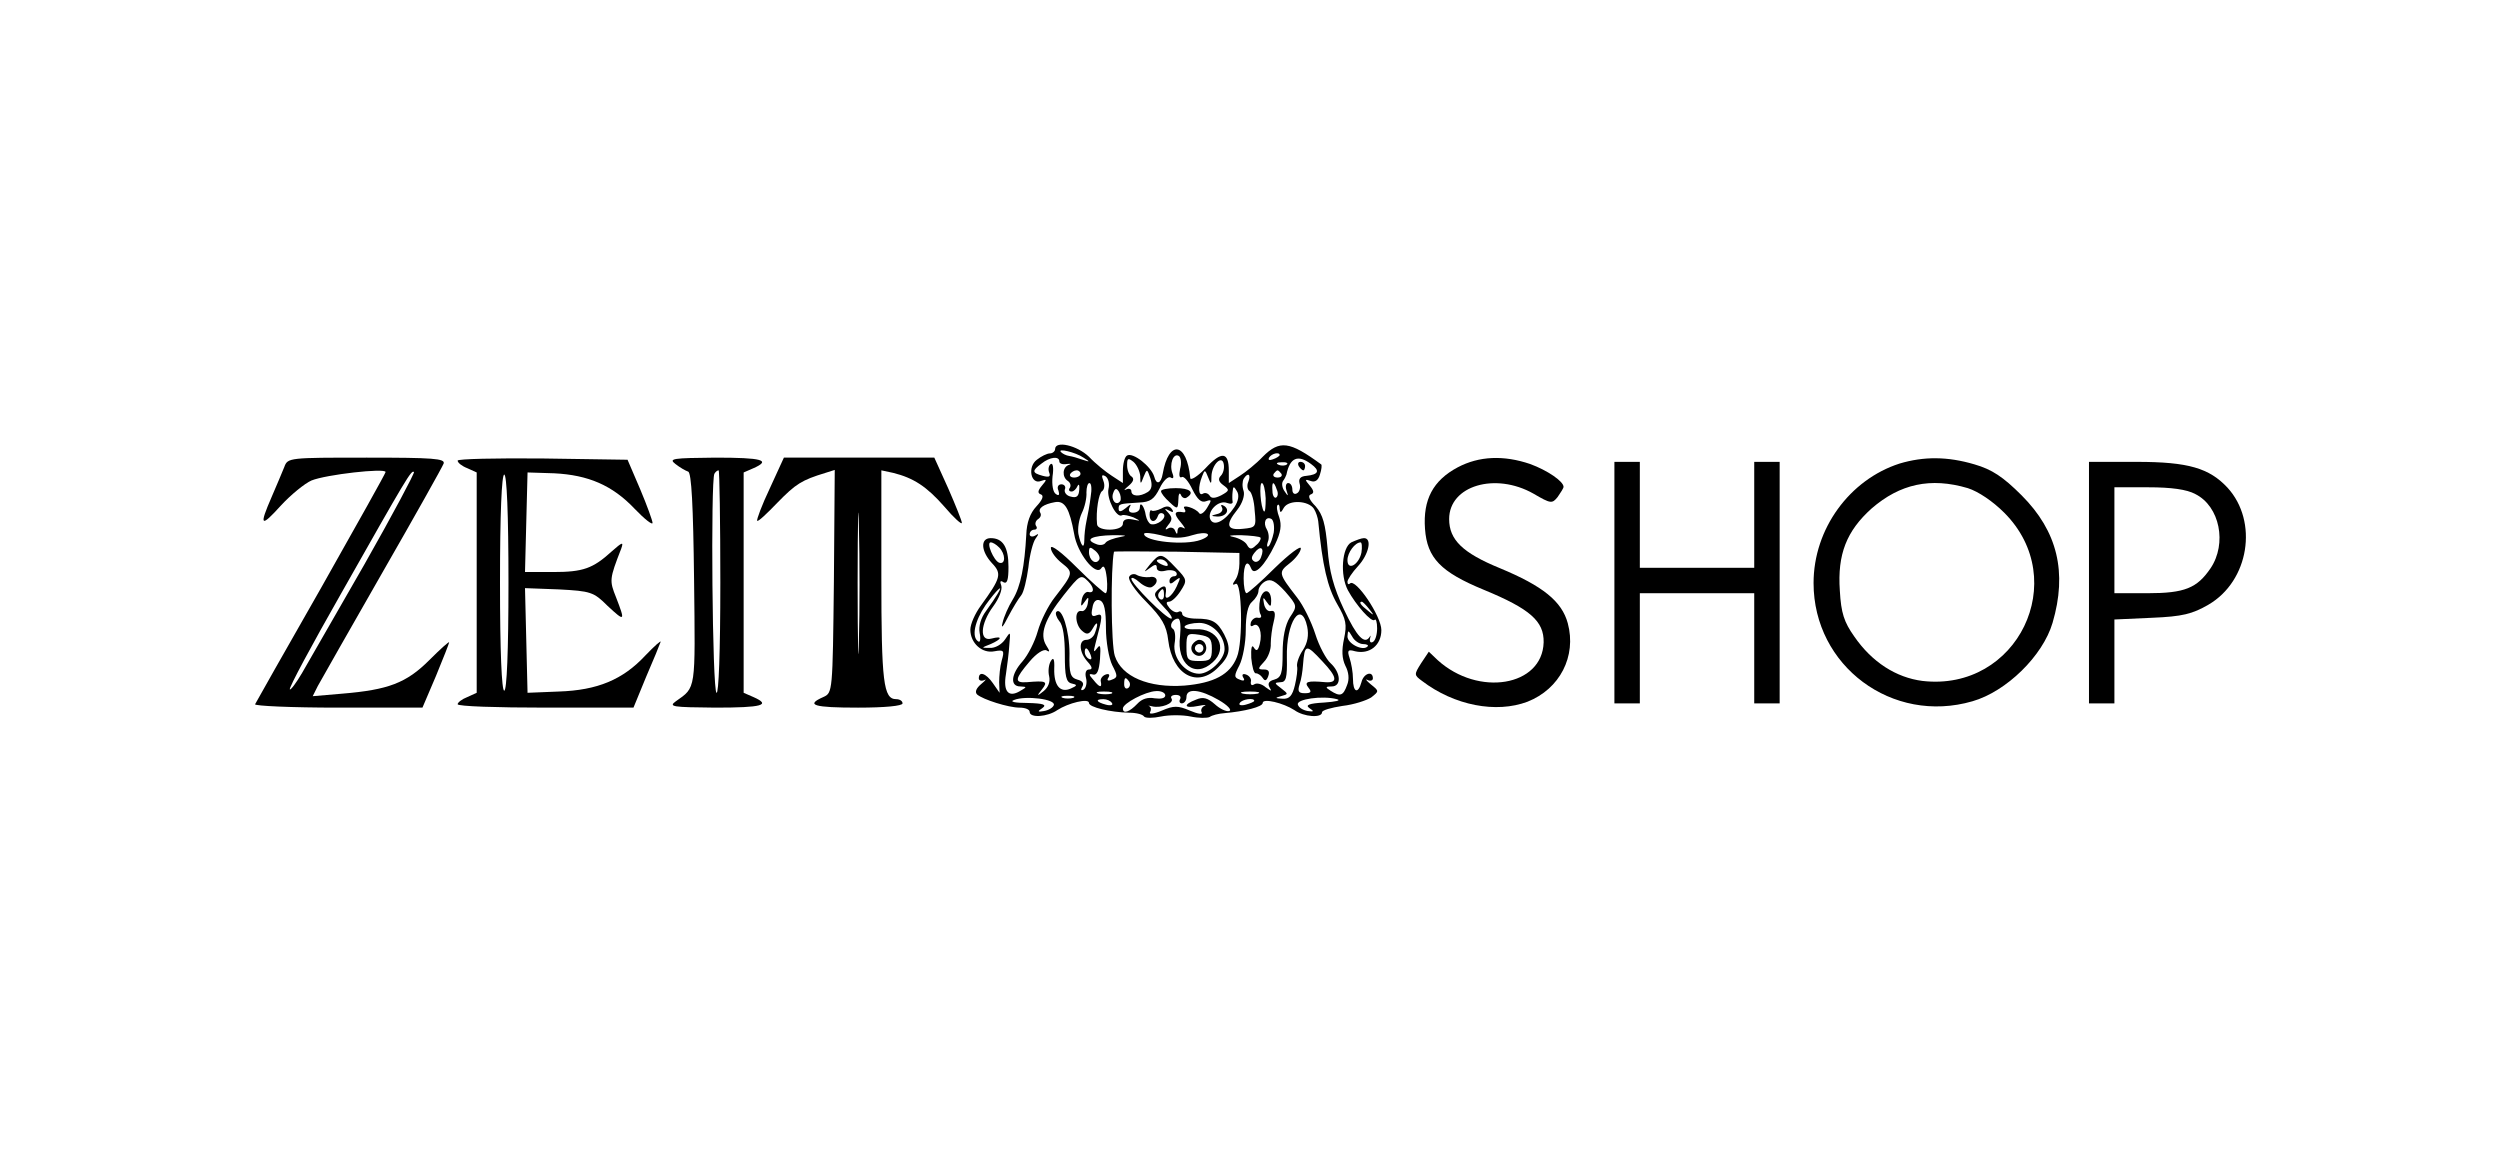
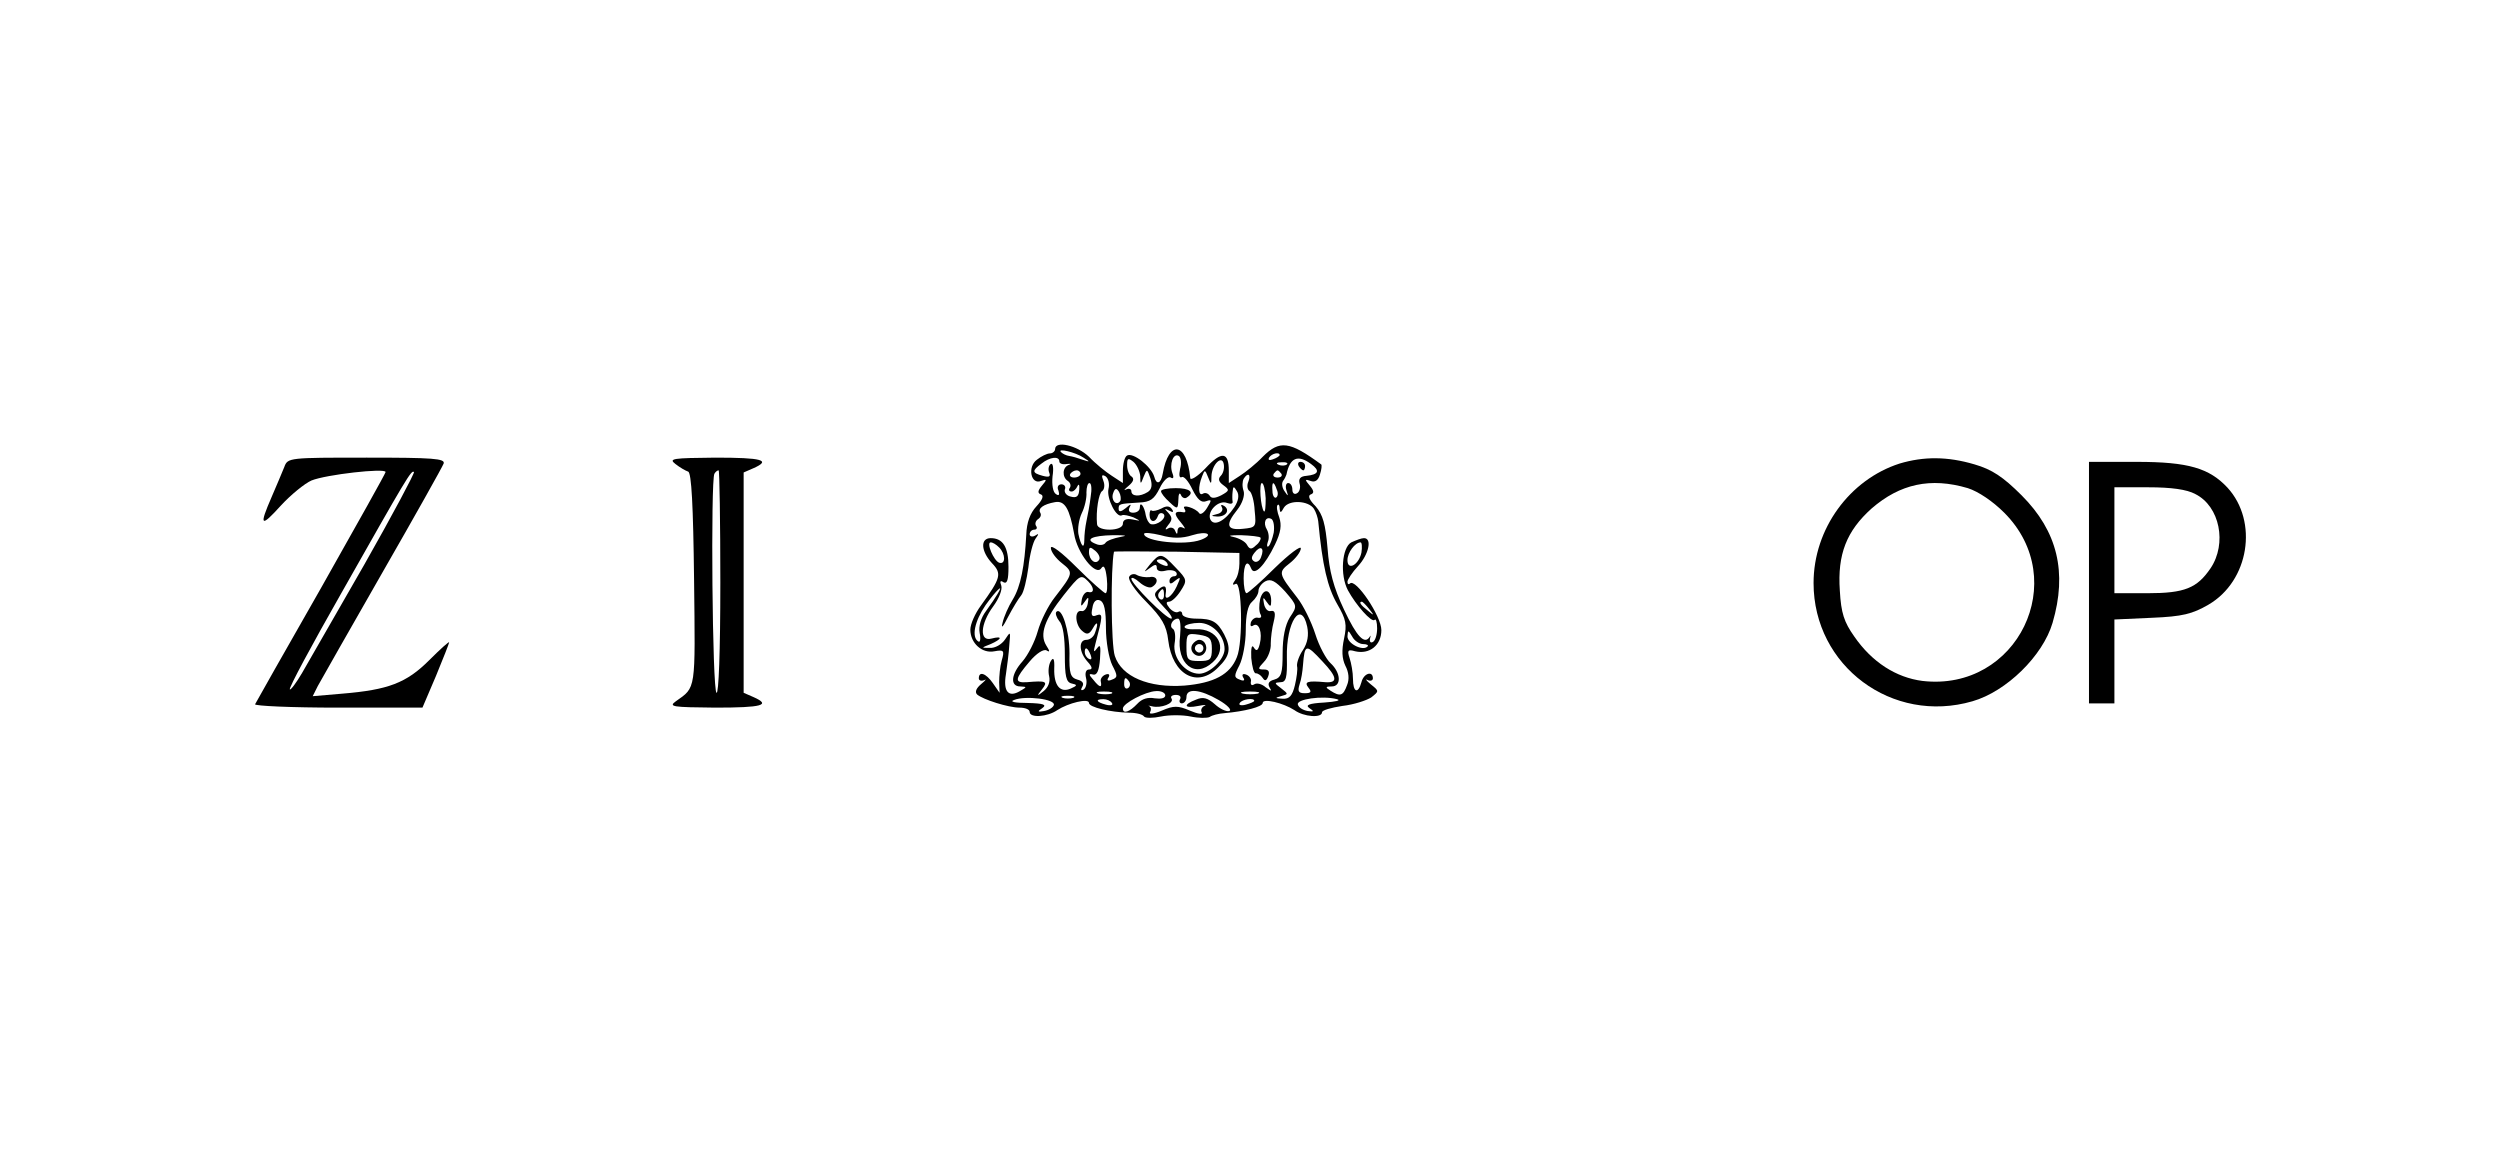
<svg xmlns="http://www.w3.org/2000/svg" version="1.0" width="590pt" height="274pt" viewBox="0 0 590 274" preserveAspectRatio="xMidYMid meet">
  <g transform="translate(0,274) scale(0.1,-0.1)" fill="#000000" stroke="none">
    <path d="M2490 1680 c0 -5 -6 -10 -12 -10 -7 0 -21 -7 -31 -15 -23 -17 -14 -60 10 -50 14 5 14 3 2 -11 -10 -12 -11 -18 -2 -21 7 -3 3 -13 -11 -28 -15 -16 -23 -38 -24 -67 -4 -74 -13 -122 -32 -153 -10 -16 -21 -41 -24 -55 -4 -15 1 -10 13 14 11 21 25 44 31 51 6 7 13 37 17 66 3 30 11 60 17 68 8 11 8 13 -1 7 -7 -4 -13 -2 -13 3 0 6 5 11 11 11 5 0 8 4 4 9 -3 5 -1 12 5 16 6 4 8 10 5 15 -6 10 7 20 35 25 23 4 34 -15 45 -75 7 -45 51 -101 64 -81 6 9 10 2 13 -23 2 -20 1 -36 -3 -36 -3 0 -34 27 -68 61 -35 35 -61 55 -61 46 0 -9 12 -25 26 -36 28 -22 27 -24 -17 -81 -15 -19 -33 -55 -40 -80 -7 -25 -23 -56 -36 -71 -27 -30 -30 -59 -5 -59 16 -1 16 -1 -1 -11 -27 -16 -40 -1 -33 40 3 20 7 51 8 69 3 32 3 33 -10 13 -8 -12 -24 -21 -36 -20 -21 0 -21 0 2 9 27 12 29 20 2 13 -29 -8 -27 34 4 76 14 19 22 40 19 49 -4 10 -2 13 5 8 9 -5 12 6 12 36 0 47 -13 68 -42 68 -25 0 -23 -31 3 -59 24 -25 21 -35 -26 -100 -14 -19 -25 -44 -25 -57 0 -32 28 -57 57 -51 22 4 24 2 17 -22 -4 -14 -6 -37 -6 -51 l1 -25 -16 23 c-16 23 -33 29 -33 11 0 -5 6 -7 13 -4 6 4 3 -1 -7 -9 -12 -10 -16 -19 -10 -25 14 -12 74 -31 100 -31 13 0 24 -4 24 -10 0 -15 42 -12 65 4 26 17 75 29 75 17 0 -10 50 -22 95 -23 17 0 32 -4 35 -9 3 -4 21 -4 40 0 19 4 51 4 70 0 19 -4 39 -4 45 -1 5 4 21 8 35 9 47 4 90 15 90 24 0 12 49 0 75 -17 22 -16 65 -19 65 -5 0 5 22 11 48 15 27 3 57 13 68 20 19 15 19 15 -1 31 -11 9 -14 14 -7 10 6 -3 12 -1 12 4 0 19 -22 12 -27 -9 -8 -29 -20 -24 -20 8 0 15 -4 37 -8 49 -6 18 -4 21 13 16 34 -8 62 14 62 50 0 33 -61 123 -74 110 -3 -3 -6 -2 -6 4 0 5 11 22 25 37 25 27 34 66 14 66 -6 0 -19 -5 -30 -10 -22 -12 -27 -77 -8 -113 19 -35 56 -77 63 -70 3 4 6 -5 6 -20 0 -14 -4 -29 -10 -32 -5 -3 -8 0 -7 7 2 7 2 10 0 6 -12 -21 -31 -1 -61 63 -25 53 -35 91 -39 145 -5 58 -11 79 -28 99 -15 15 -19 25 -12 28 9 3 8 9 -2 21 -12 14 -12 16 2 11 10 -4 18 1 22 15 4 12 5 23 3 24 -75 55 -98 58 -138 18 -15 -16 -40 -36 -54 -45 l-26 -17 0 29 c0 45 -17 47 -55 6 -19 -20 -36 -30 -36 -23 -8 85 -51 91 -65 10 -4 -24 -15 -27 -20 -7 -7 24 -50 58 -64 50 -6 -3 -10 -20 -10 -36 l0 -29 -26 17 c-14 9 -39 29 -54 45 -28 27 -80 39 -80 18z m67 -20 c16 -10 16 -11 -2 -5 -11 4 -25 8 -32 9 -7 1 -15 5 -19 9 -10 10 34 0 53 -13z m228 -27 c-3 -14 -2 -22 4 -19 5 3 16 -10 25 -29 12 -24 21 -32 32 -28 14 5 14 3 3 -15 -7 -12 -16 -18 -19 -13 -8 12 -42 22 -35 11 4 -6 3 -10 -2 -9 -22 4 -24 -3 -7 -23 10 -12 13 -18 7 -14 -8 4 -13 2 -14 -6 0 -10 -2 -10 -6 0 -2 6 -10 9 -16 5 -8 -5 -8 -2 0 8 10 12 10 18 0 29 -10 10 -9 11 2 5 9 -5 12 -4 7 3 -5 8 -13 9 -25 2 -10 -5 -20 -7 -23 -5 -3 3 -5 -2 -5 -10 0 -18 14 -20 20 -2 2 6 8 8 13 4 9 -9 -15 -28 -30 -24 -5 2 -10 11 -12 21 -3 21 -14 35 -14 18 0 -7 -7 -12 -16 -12 -9 0 -12 5 -8 13 5 8 2 8 -9 -2 -11 -9 -17 -10 -17 -2 0 12 1 12 48 15 27 1 36 8 49 34 8 17 20 29 26 25 6 -4 8 0 4 10 -8 21 2 49 15 41 5 -3 7 -17 3 -31z m235 33 c0 -2 -7 -7 -16 -10 -8 -3 -12 -2 -9 4 6 10 25 14 25 6z m-520 -15 c0 -5 8 -8 18 -6 9 1 11 0 5 -2 -16 -5 -17 -29 -3 -38 6 -4 8 -11 5 -16 -4 -5 -2 -9 4 -9 5 0 11 6 14 13 3 6 5 3 4 -9 -1 -15 -6 -20 -20 -16 -10 2 -16 10 -14 17 3 6 -1 12 -8 12 -8 0 -11 -7 -7 -15 3 -10 1 -13 -6 -8 -7 4 -10 22 -8 42 3 19 1 32 -4 29 -5 -3 -7 -12 -4 -20 4 -10 0 -12 -15 -8 -26 7 -26 12 -3 29 20 16 42 18 42 5z m191 -35 c0 -20 1 -20 8 -1 8 19 8 19 16 -4 5 -16 3 -26 -6 -32 -19 -12 -39 -11 -39 2 0 5 -6 7 -12 4 -7 -4 -5 0 5 8 12 10 14 17 8 22 -6 3 -11 15 -11 27 0 17 2 18 15 8 8 -7 15 -22 16 -34z m190 1 c-7 -7 -5 -14 6 -22 15 -11 15 -13 -5 -24 -14 -7 -23 -8 -27 -1 -4 6 -11 8 -16 5 -11 -7 -12 16 -2 41 6 16 7 16 14 -2 7 -18 8 -18 8 2 1 28 25 51 29 29 2 -10 -1 -22 -7 -28z m213 28 c22 -16 18 -25 -11 -28 -14 -1 -19 -7 -16 -18 3 -9 0 -20 -6 -23 -6 -4 -11 0 -11 8 0 9 -4 16 -10 16 -5 0 -7 -8 -4 -17 5 -15 4 -15 -4 -3 -6 8 -8 19 -4 25 4 5 7 12 8 15 8 40 27 48 58 25z m-57 -1 c-3 -3 -12 -4 -19 -1 -8 3 -5 6 6 6 11 1 17 -2 13 -5z m-487 -22 c0 -5 -7 -9 -15 -9 -8 0 -12 4 -9 9 3 4 9 8 15 8 5 0 9 -4 9 -8z m474 0 c3 -5 -1 -9 -9 -9 -8 0 -12 4 -9 9 3 4 7 8 9 8 2 0 6 -4 9 -8z m-408 -36 c-5 -22 19 -70 32 -62 4 2 16 -1 27 -5 18 -9 18 -9 -2 -5 -15 3 -23 -1 -23 -10 0 -18 -60 -19 -61 -1 -3 31 4 73 12 78 5 3 7 14 3 24 -5 13 -4 16 5 11 7 -5 10 -18 7 -30z m330 17 c-4 -9 -2 -19 3 -22 5 -3 11 -24 12 -46 4 -39 3 -40 -28 -43 -38 -4 -42 9 -13 45 12 15 18 34 15 44 -4 11 -3 23 0 29 10 16 18 11 11 -7z m-372 -35 c-2 -18 -7 -44 -10 -58 -3 -14 -5 -33 -5 -44 0 -24 -8 -15 -14 14 -2 12 1 34 8 49 7 14 12 36 11 49 0 12 3 22 7 22 5 0 6 -15 3 -32z m413 -4 c0 -19 -1 -33 -4 -31 -8 9 -12 67 -5 67 4 0 8 -16 9 -36z m26 21 c4 -8 3 -16 -1 -19 -4 -3 -9 4 -9 15 -2 23 3 25 10 4z m-369 -27 c-9 -14 -23 2 -17 18 4 12 8 13 14 3 4 -7 5 -17 3 -21z m269 -15 c-22 -33 -49 -47 -57 -28 -7 19 20 46 40 38 8 -3 14 -2 13 3 -1 5 -1 16 0 24 1 13 3 13 10 1 6 -9 4 -23 -6 -38z m188 -4 c5 -8 9 -21 10 -29 10 -106 22 -156 45 -196 21 -36 23 -48 16 -81 -6 -28 -5 -47 3 -64 8 -15 10 -32 4 -46 -9 -25 -16 -28 -39 -13 -13 8 -12 10 3 10 23 0 22 32 -3 55 -10 9 -27 40 -36 69 -9 28 -28 67 -43 86 -44 57 -45 59 -17 81 14 11 26 27 26 35 0 7 -27 -13 -61 -46 -33 -33 -64 -60 -67 -60 -4 0 -7 16 -7 35 0 35 9 46 18 23 7 -18 32 7 56 57 14 29 16 46 10 64 -5 13 -7 26 -4 29 3 3 5 -1 5 -9 1 -10 3 -10 10 3 12 19 58 17 71 -3z m-95 -56 c-3 -14 -8 -28 -12 -32 -4 -3 -5 1 -2 10 4 9 2 22 -2 29 -10 16 -3 33 11 25 5 -4 7 -18 5 -32z m-192 -6 c35 11 52 1 20 -11 -37 -14 -134 -4 -134 14 0 4 18 2 39 -3 28 -8 50 -8 75 0z m-169 -4 c-16 -3 -33 -9 -36 -14 -3 -5 -13 -7 -22 -3 -29 11 -10 20 40 21 29 0 36 -1 18 -4z m330 -2 c1 -4 -3 -12 -11 -18 -10 -10 -15 -10 -21 1 -4 8 -19 16 -33 19 -14 3 -6 4 18 4 24 -1 45 -3 47 -6z m-617 -23 c15 -15 16 -41 0 -36 -13 5 -31 48 -20 48 5 0 13 -5 20 -12z m855 -12 c-6 -29 -33 -44 -33 -18 0 18 18 42 31 42 3 0 4 -11 2 -24z m-619 -17 c-8 -13 -24 -1 -24 18 0 13 3 13 15 3 8 -7 12 -16 9 -21z m382 6 c-3 -9 -11 -13 -16 -10 -8 5 -7 11 1 21 14 18 24 11 15 -11z m-51 -15 c0 -14 -4 -31 -10 -39 -7 -10 -7 -13 1 -9 15 9 18 -138 3 -173 -16 -41 -54 -61 -124 -67 -84 -6 -148 21 -164 70 -9 26 -10 208 -2 246 1 1 67 1 149 0 l147 -3 0 -25z m-357 -42 c15 -15 15 -29 0 -25 -6 1 -13 -7 -15 -18 -3 -17 -2 -18 7 -5 9 13 10 12 7 -5 -2 -11 -9 -19 -15 -17 -17 3 -15 -33 2 -47 11 -10 17 -8 25 6 11 20 14 13 5 -11 -3 -9 -12 -16 -20 -16 -19 0 -18 -29 3 -52 11 -12 12 -18 3 -18 -7 0 -10 -8 -7 -20 3 -11 0 -23 -5 -27 -7 -4 -8 -1 -4 6 5 8 1 14 -11 17 -17 5 -20 14 -19 62 0 53 -18 111 -31 98 -3 -3 0 -13 7 -22 9 -9 13 -40 13 -79 0 -51 3 -65 16 -68 14 -3 14 -5 -2 -12 -25 -11 -40 7 -39 47 1 23 -2 28 -8 18 -5 -8 -7 -24 -4 -36 3 -13 -2 -26 -13 -35 -16 -13 -17 -12 -4 4 15 19 10 21 -36 17 -30 -2 -28 8 7 49 16 19 33 30 40 26 8 -5 8 -2 -1 12 -16 26 -4 61 41 118 39 49 41 50 58 33z m476 -85 c-11 -18 -17 -47 -17 -84 0 -48 -3 -58 -20 -63 -12 -3 -16 -9 -11 -18 6 -10 5 -10 -9 0 -9 8 -21 11 -27 7 -6 -4 -9 -1 -8 6 2 6 -3 14 -11 17 -8 3 -11 0 -7 -7 5 -7 1 -9 -8 -5 -14 5 -14 9 -1 34 8 16 15 53 15 83 0 36 5 59 15 67 8 7 15 18 15 26 0 7 7 17 16 22 13 7 24 1 47 -24 29 -34 29 -34 11 -61z m-690 55 c-4 -7 -16 -25 -27 -40 -12 -16 -18 -36 -15 -52 3 -14 1 -23 -3 -20 -17 10 -9 48 17 86 25 35 45 54 28 26z m256 -80 c0 -32 7 -72 15 -88 13 -25 13 -29 -1 -34 -9 -4 -13 -2 -8 5 4 7 1 10 -7 7 -8 -3 -13 -11 -11 -17 3 -15 -3 -14 -18 5 -11 12 -11 15 0 12 9 -2 14 10 16 37 2 30 1 36 -7 25 -8 -11 -9 -9 -4 10 18 68 18 73 3 68 -11 -5 -14 0 -10 17 2 15 9 22 18 18 10 -4 14 -23 14 -65z m621 45 c13 -16 12 -17 -3 -4 -17 13 -22 21 -14 21 2 0 10 -8 17 -17z m-146 -42 c4 -20 1 -38 -10 -55 -9 -13 -15 -30 -14 -38 2 -7 -1 -28 -5 -45 -6 -25 -13 -33 -29 -32 -18 1 -19 2 -4 6 18 5 18 5 0 19 -16 12 -16 13 -1 14 13 0 16 10 15 58 -2 84 34 138 48 73z m132 -41 c9 0 14 -3 10 -6 -11 -11 -47 7 -47 24 1 16 2 15 11 0 5 -10 17 -18 26 -18z m-643 -26 c3 -8 2 -12 -4 -9 -6 3 -10 10 -10 16 0 14 7 11 14 -7z m547 -15 c35 -37 37 -51 7 -49 -43 4 -51 1 -40 -13 8 -10 6 -13 -9 -13 -15 0 -17 5 -12 21 4 11 7 31 8 45 4 51 7 51 46 9z m-456 -48 c3 -5 2 -12 -3 -15 -5 -3 -9 1 -9 9 0 17 3 19 12 6z m-42 -28 c-7 -2 -21 -2 -30 0 -10 3 -4 5 12 5 17 0 24 -2 18 -5z m127 -4 c0 -7 -10 -9 -25 -7 -16 3 -30 -1 -41 -13 -18 -19 -34 -25 -34 -11 0 12 53 40 78 41 12 1 22 -4 22 -10z m126 -11 c21 -12 32 -24 25 -26 -7 -2 -22 5 -34 16 -17 15 -28 18 -44 11 -32 -12 -29 -22 5 -15 15 3 21 3 14 0 -6 -3 -9 -10 -6 -15 3 -6 -9 -4 -28 4 -28 12 -38 12 -66 0 -19 -8 -31 -9 -28 -4 3 5 3 11 -1 14 -5 2 -2 2 6 0 21 -5 52 7 46 18 -4 5 1 9 10 9 9 0 13 -4 10 -10 -3 -5 -1 -10 4 -10 6 0 11 7 11 15 0 22 33 18 76 -7z m92 15 c-10 -2 -26 -2 -35 0 -10 3 -2 5 17 5 19 0 27 -2 18 -5z m-481 -27 c-2 -6 -12 -12 -23 -14 -16 -3 -16 -1 -4 7 11 8 3 11 -35 12 -30 0 -43 3 -32 7 27 11 99 2 94 -12z m46 17 c-7 -2 -19 -2 -25 0 -7 3 -2 5 12 5 14 0 19 -2 13 -5z m592 -11 c-36 -2 -45 -6 -35 -13 12 -8 11 -9 -4 -7 -11 2 -21 8 -23 15 -5 13 58 22 92 13 11 -3 -2 -6 -30 -8z m-501 -1 c4 -5 -3 -7 -14 -4 -23 6 -26 13 -6 13 8 0 17 -4 20 -9z m336 5 c0 -2 -9 -6 -20 -9 -11 -3 -18 -1 -14 4 5 9 34 13 34 5z" />
    <path d="M2740 1581 c0 -5 9 -16 20 -26 19 -18 20 -17 21 6 0 13 3 18 6 11 2 -6 9 -10 14 -6 19 12 7 22 -26 22 -19 0 -35 -3 -35 -7z" />
    <path d="M3065 1640 c3 -5 8 -10 11 -10 2 0 4 5 4 10 0 6 -5 10 -11 10 -5 0 -7 -4 -4 -10z" />
    <path d="M2884 1542 c3 -6 -2 -13 -11 -15 -16 -4 -16 -5 -1 -6 21 -1 32 15 17 25 -7 4 -9 3 -5 -4z" />
    <path d="M2714 1408 c-15 -19 -16 -20 -1 -9 13 10 17 10 17 1 0 -7 8 -10 20 -7 11 3 23 1 26 -4 3 -5 0 -9 -5 -9 -6 0 -11 -5 -11 -11 0 -8 4 -8 14 1 13 10 13 8 3 -14 -11 -24 -29 -36 -26 -18 3 19 -2 23 -16 12 -14 -12 -13 -16 11 -42 15 -15 23 -28 18 -28 -12 0 -94 82 -94 94 0 5 9 1 19 -8 11 -10 25 -15 30 -11 17 10 13 27 -6 23 -10 -1 -23 1 -30 5 -6 4 -15 2 -18 -4 -4 -6 13 -32 40 -59 37 -38 48 -56 52 -91 10 -82 69 -114 118 -64 28 27 31 45 14 78 -16 30 -28 37 -66 37 -18 0 -33 5 -33 11 0 5 -4 8 -9 5 -5 -3 -14 1 -21 9 -8 10 -9 15 -1 15 6 0 18 11 27 25 16 25 16 27 -11 55 -34 36 -37 36 -61 8z m41 2 c3 -6 -1 -7 -9 -4 -18 7 -21 14 -7 14 6 0 13 -4 16 -10z m-8 -75 c0 -8 -4 -12 -9 -9 -5 3 -6 10 -3 15 9 13 12 11 12 -6z m38 -96 c-9 -66 35 -101 77 -62 37 33 12 81 -41 78 -16 -1 -28 2 -25 7 3 4 18 8 34 8 31 0 60 -30 60 -62 0 -24 -35 -58 -60 -58 -32 0 -63 37 -58 71 3 17 1 32 -4 35 -10 6 -1 24 12 24 6 0 7 -19 5 -41z m75 -30 c0 -26 -4 -29 -30 -29 -27 0 -30 3 -30 33 0 32 2 33 30 29 25 -4 30 -9 30 -33z" />
    <path d="M2814 1219 c-10 -17 13 -36 27 -22 12 12 4 33 -11 33 -5 0 -12 -5 -16 -11z m26 -9 c0 -5 -4 -10 -10 -10 -5 0 -10 5 -10 10 0 6 5 10 10 10 6 0 10 -4 10 -10z" />
    <path d="M2974 1326 c-3 -14 -3 -30 1 -36 3 -6 1 -9 -6 -8 -6 2 -14 -3 -17 -11 -2 -8 0 -11 6 -7 13 8 22 -17 15 -44 -4 -16 -8 -18 -14 -8 -5 8 -7 -2 -6 -25 2 -20 6 -37 11 -36 5 0 12 -5 16 -11 5 -8 9 -7 13 4 4 11 1 16 -10 16 -15 0 -15 2 0 18 10 10 17 30 16 43 0 13 3 37 7 52 5 20 3 27 -7 25 -7 -2 -14 6 -16 17 -3 16 -2 17 6 5 9 -13 11 -13 11 2 0 28 -19 31 -26 4z" />
    <path d="M671 1638 c-5 -13 -19 -45 -30 -71 -30 -69 -26 -73 22 -20 23 25 56 52 72 59 34 14 175 30 175 20 0 -3 -69 -126 -152 -273 -84 -147 -154 -271 -156 -275 -2 -4 86 -8 196 -8 l199 0 32 75 c17 41 31 77 31 79 0 3 -21 -16 -47 -42 -54 -54 -97 -70 -205 -79 l-70 -6 12 24 c7 13 76 134 152 267 77 134 142 250 145 258 4 12 -25 14 -181 14 -184 0 -187 0 -195 -22z m189 -230 c-67 -117 -133 -232 -147 -256 -14 -24 -27 -41 -29 -39 -3 3 52 105 122 228 154 272 165 291 171 285 2 -2 -50 -100 -117 -218z" />
-     <path d="M1080 1653 c0 -5 10 -13 23 -18 l22 -10 0 -260 0 -260 -22 -10 c-13 -5 -23 -13 -23 -17 0 -5 93 -8 208 -8 l207 0 30 73 c17 39 32 76 34 82 2 5 -14 -9 -36 -32 -53 -57 -113 -82 -204 -85 l-74 -3 -3 124 -3 123 80 -3 c75 -4 82 -6 115 -39 41 -38 42 -37 20 20 -16 40 -16 43 12 115 6 17 3 16 -22 -6 -45 -41 -68 -49 -139 -49 l-66 0 3 118 3 117 63 -2 c80 -4 137 -28 190 -84 23 -24 42 -39 42 -33 0 5 -13 41 -29 79 l-30 70 -200 3 c-111 1 -201 -1 -201 -5z m120 -288 c0 -163 -4 -255 -10 -255 -6 0 -10 92 -10 255 0 163 4 255 10 255 6 0 10 -92 10 -255z" />
    <path d="M1594 1645 c10 -8 24 -16 30 -18 8 -2 12 -82 14 -254 3 -265 5 -254 -43 -288 -18 -13 -8 -14 93 -15 111 0 133 6 90 25 l-23 10 0 260 0 260 23 10 c43 19 21 25 -90 25 -100 -1 -111 -2 -94 -15z m106 -281 c0 -163 -4 -263 -9 -259 -10 5 -14 502 -5 517 3 5 7 8 10 8 2 0 4 -120 4 -266z" />
-     <path d="M1817 1588 c-19 -40 -32 -75 -30 -77 2 -3 23 17 48 43 43 44 57 53 113 70 l22 7 -2 -263 c-3 -262 -3 -263 -25 -273 -43 -19 -23 -25 82 -25 63 0 105 4 105 10 0 6 -7 10 -15 10 -30 0 -35 39 -35 290 l0 250 28 -6 c48 -12 79 -32 121 -80 22 -26 41 -43 41 -38 0 5 -15 42 -32 81 l-33 73 -177 0 -178 0 -33 -72z m210 -361 c-1 -73 -3 -10 -3 138 0 149 2 208 3 132 2 -76 2 -198 0 -270z" />
-     <path d="M3440 1637 c-58 -31 -82 -76 -77 -145 5 -69 37 -102 139 -144 109 -45 142 -74 141 -124 -3 -104 -154 -129 -250 -42 l-21 20 -18 -27 c-17 -27 -17 -28 2 -42 76 -58 175 -77 249 -49 76 30 116 107 95 185 -14 52 -59 88 -160 130 -88 36 -120 67 -120 116 0 79 109 111 199 60 41 -24 44 -24 57 -8 7 10 14 21 14 24 0 13 -38 39 -79 54 -62 21 -120 19 -171 -8z" />
    <path d="M4483 1646 c-118 -38 -203 -154 -203 -282 0 -196 186 -334 375 -279 80 23 166 107 189 185 35 119 12 216 -73 301 -44 44 -70 61 -111 73 -64 19 -120 19 -177 2z m161 -58 c25 -8 59 -31 86 -58 159 -159 31 -423 -193 -397 -62 8 -119 44 -161 105 -24 34 -31 55 -34 108 -6 86 16 141 75 194 67 58 139 74 227 48z" />
-     <path d="M3810 1365 l0 -285 30 0 30 0 0 130 0 130 135 0 135 0 0 -130 0 -130 30 0 30 0 0 285 0 285 -30 0 -30 0 0 -125 0 -125 -135 0 -135 0 0 125 0 125 -30 0 -30 0 0 -285z" />
    <path d="M4930 1365 l0 -285 30 0 30 0 0 99 0 99 88 4 c73 3 96 9 134 31 96 56 118 196 45 276 -43 46 -92 61 -214 61 l-113 0 0 -285z m251 209 c58 -29 75 -117 36 -175 -32 -47 -61 -59 -149 -59 l-78 0 0 125 0 125 80 0 c54 0 91 -5 111 -16z" />
  </g>
</svg>